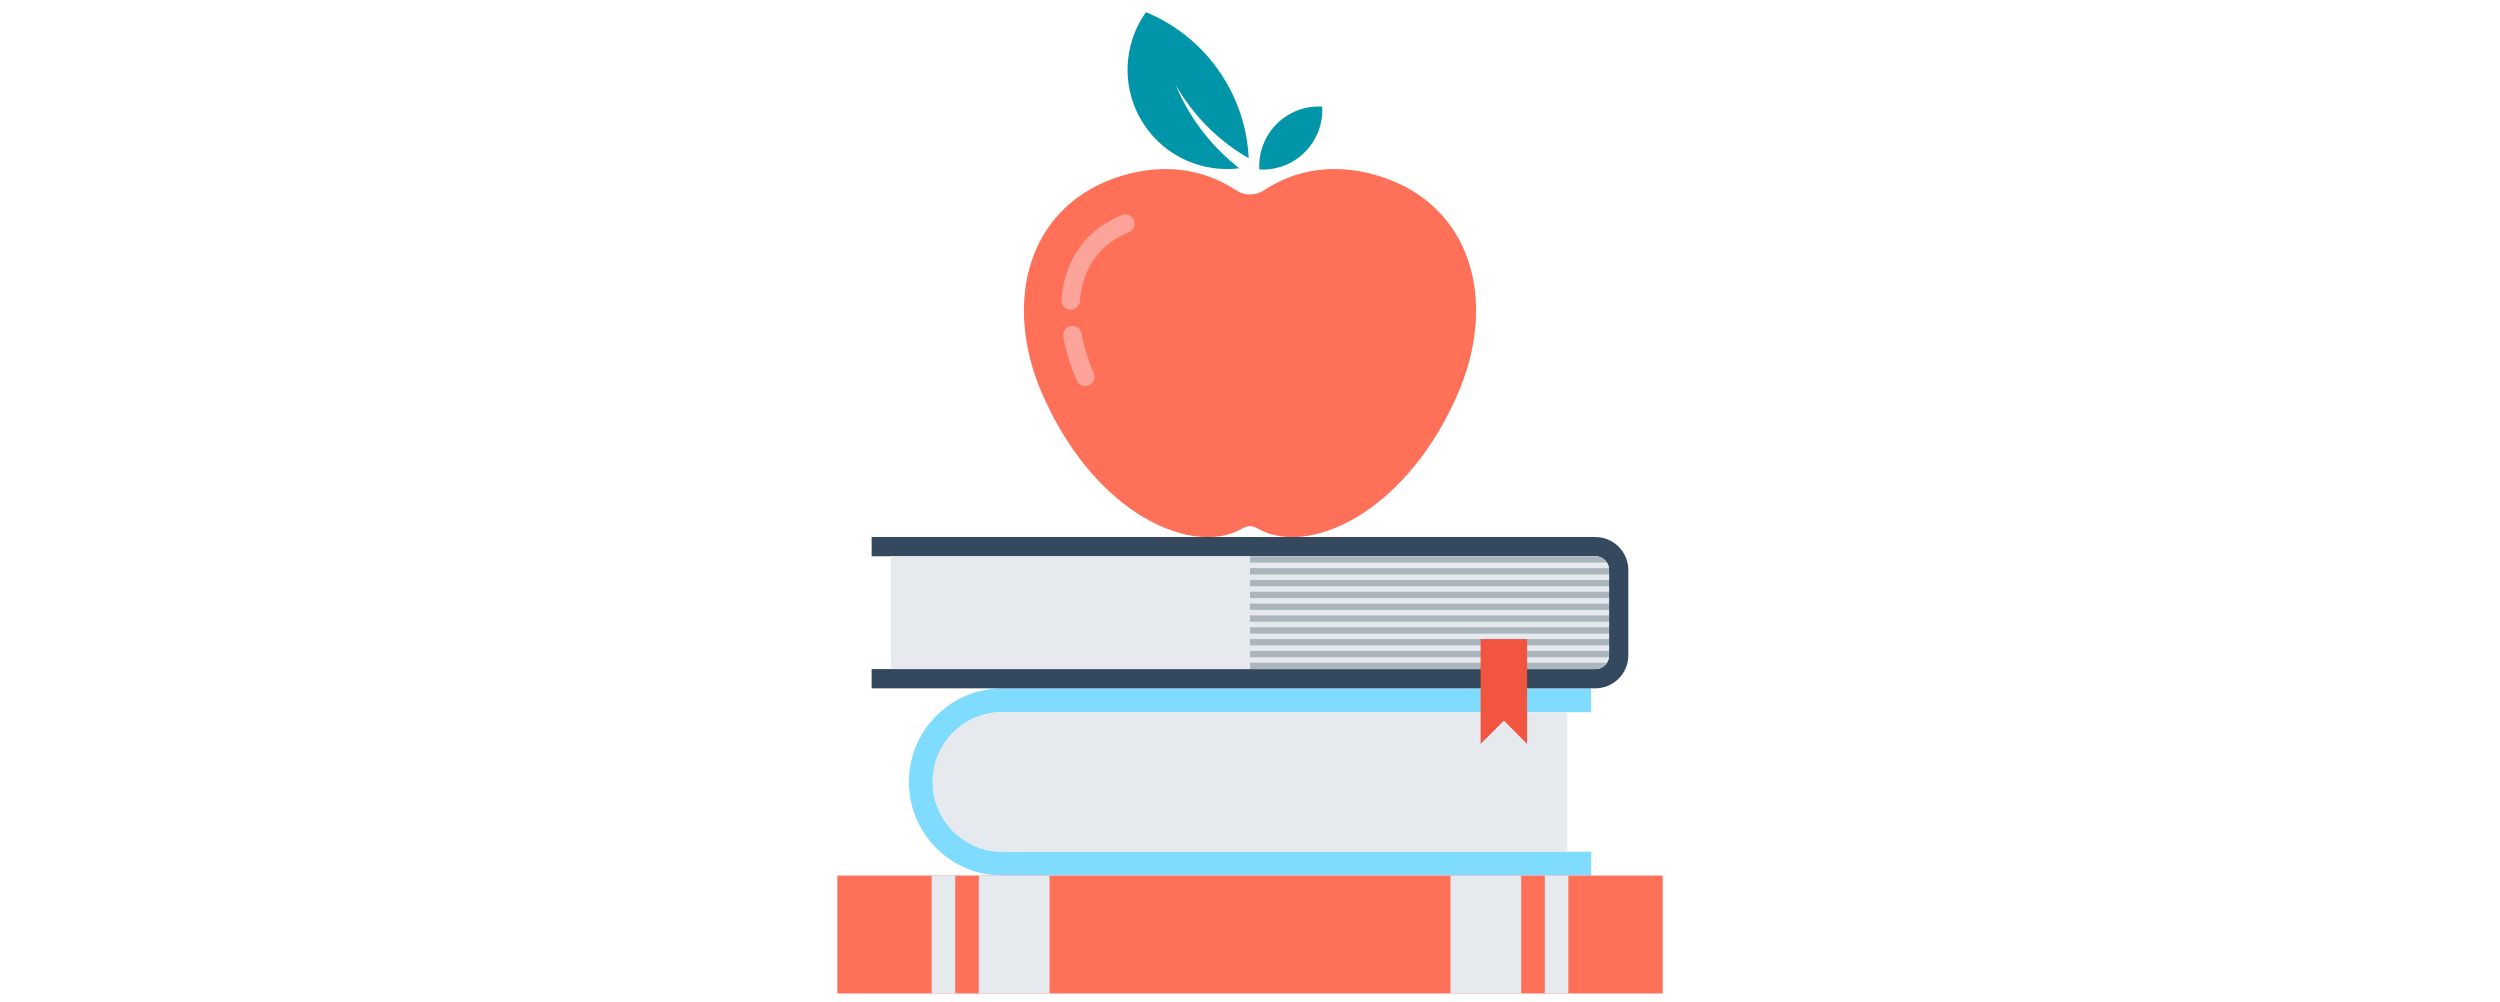
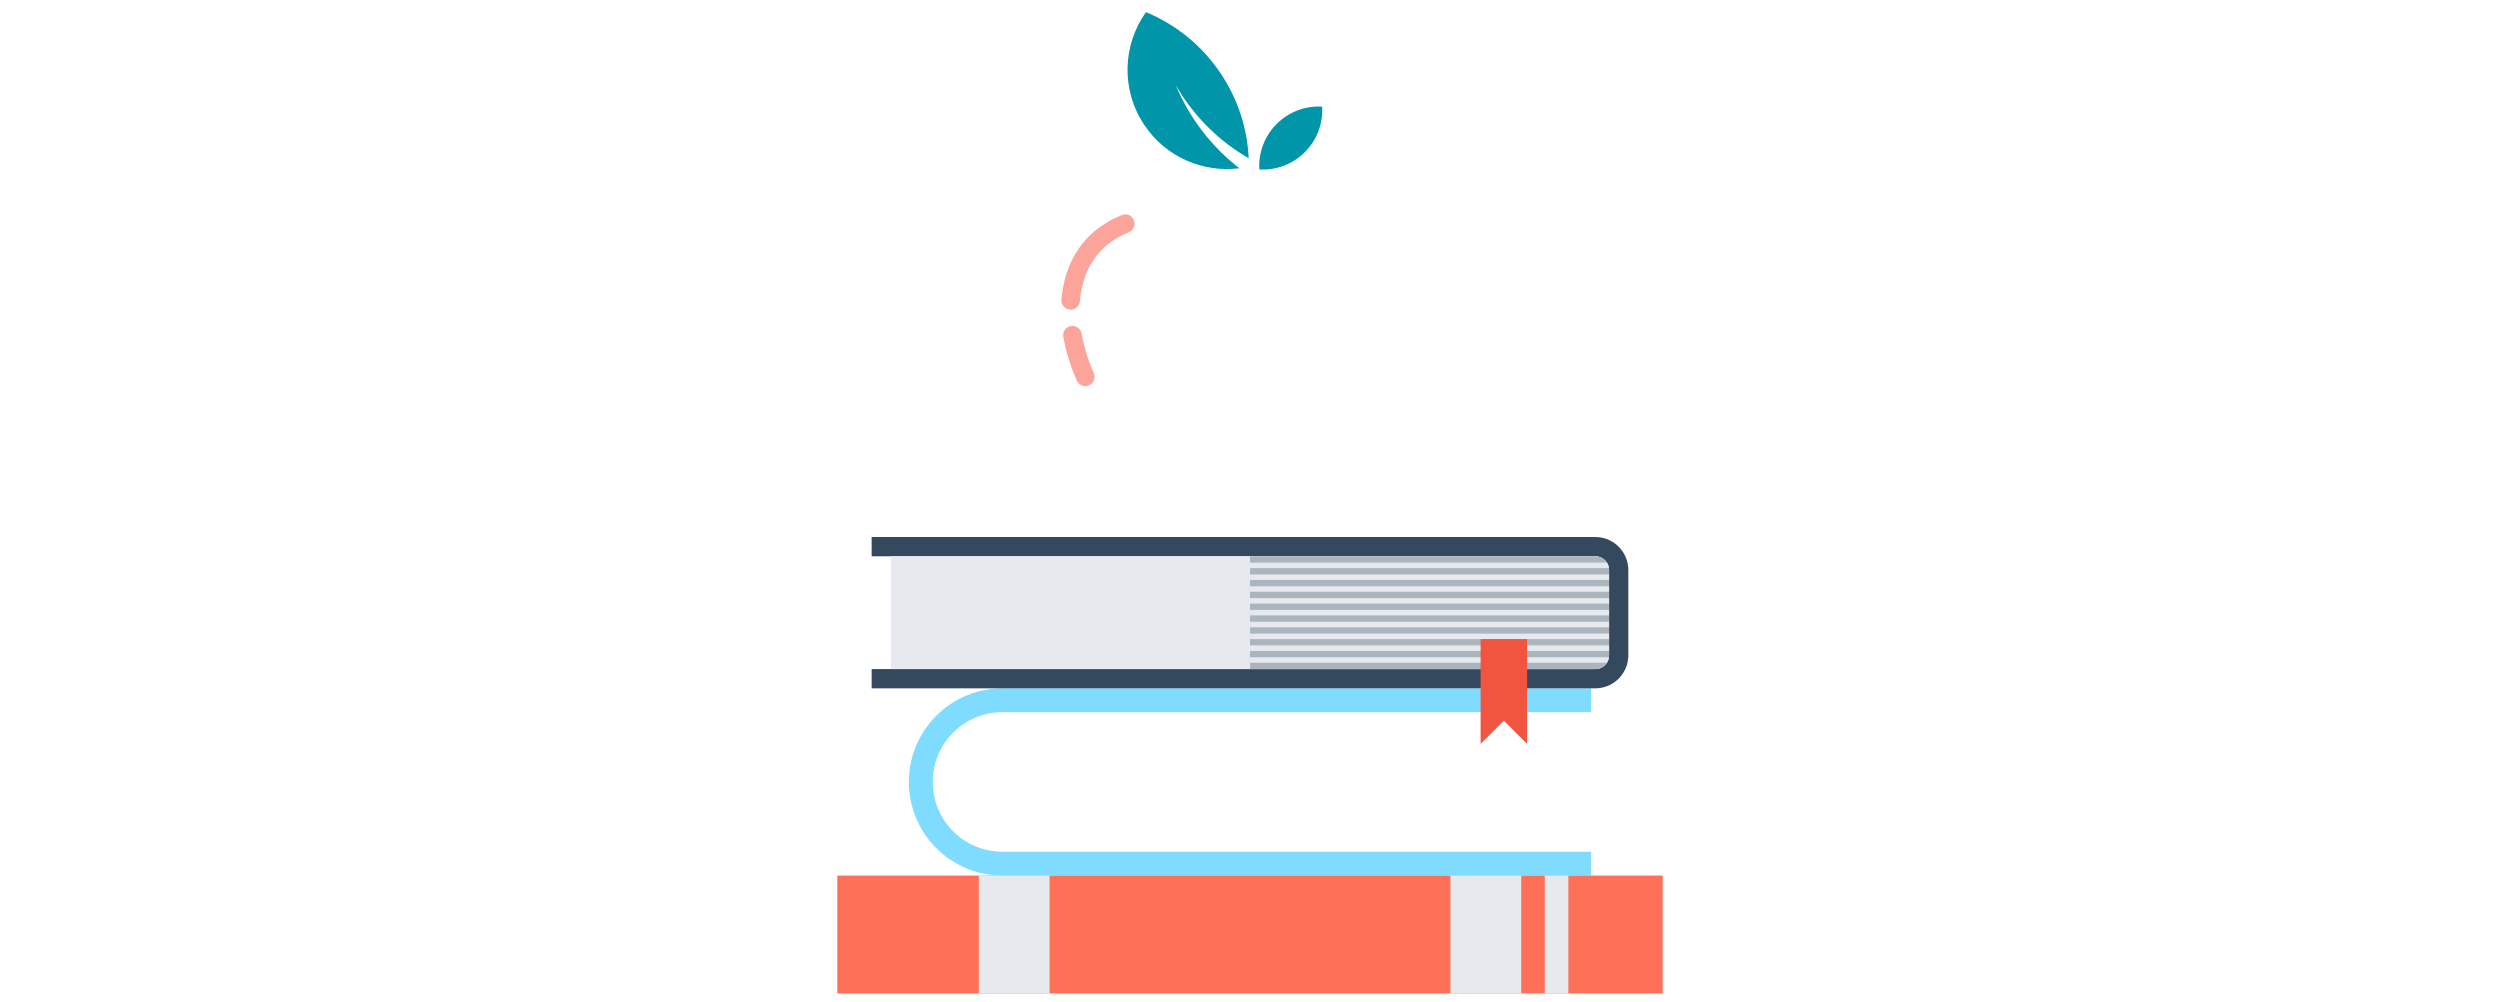
<svg xmlns="http://www.w3.org/2000/svg" xmlns:xlink="http://www.w3.org/1999/xlink" version="1.1" id="Layer_1" x="0px" y="0px" viewBox="0 0 624 250" style="enable-background:new 0 0 624 250;" xml:space="preserve">
  <style type="text/css">
	.st0{fill:#FF7059;}
	.st1{fill:#FCA39A;}
	.st2{fill:#0095A9;}
	.st3{fill:#80DCFF;}
	.st4{fill:#E6EAEE;}
	.st5{fill:#34495E;}
	.st6{clip-path:url(#SVGID_2_);}
	.st7{fill:#F15540;}
</style>
  <g>
    <g>
      <g>
-         <path class="st0" d="M343.653,43.766c-10.57-3.101-20.148-1.46-27.869,3.528c-0.008,0-0.023,0.004-0.023,0.008     c-0.179,0.113-0.37,0.236-0.549,0.358c-0.934,0.566-2.038,0.886-3.211,0.886c-1.177,0-2.278-0.32-3.216-0.886     c-0.179-0.122-0.364-0.244-0.545-0.358c-0.015-0.004-0.015-0.008-0.023-0.008     c-7.721-4.988-17.303-6.629-27.865-3.528c-23.838,7.002-30.403,31.609-20.034,54.969     c12.372,27.891,33.922,38.288,46.35,34.626c1.233-0.361,2.444-0.881,3.655-1.563     c0.042-0.027,0.098-0.06,0.154-0.086c0.458-0.242,0.971-0.372,1.525-0.372c0.549,0,1.063,0.13,1.52,0.372     c0.06,0.026,0.117,0.059,0.162,0.086c1.202,0.682,2.417,1.202,3.65,1.563     c12.432,3.662,33.978-6.735,46.346-34.626C374.048,75.375,367.483,50.768,343.653,43.766z" />
        <g>
          <path class="st1" d="M267.692,81.346c-0.134,0-0.269,0.012-0.406,0.036c-1.252,0.222-2.099,1.424-1.884,2.681      c0.645,3.643,1.778,7.315,3.376,10.925c0.387,0.856,1.229,1.373,2.111,1.373c0.316,0,0.645-0.063,0.94-0.202      c1.173-0.517,1.691-1.884,1.181-3.056c-1.448-3.252-2.473-6.569-3.043-9.837      C269.768,82.138,268.793,81.346,267.692,81.346" />
          <path class="st1" d="M280.875,53.515c-0.294,0-0.593,0.056-0.881,0.174c-5.901,2.396-10.177,6.37-12.698,11.796      c-1.273,2.78-2.082,5.909-2.365,9.295c-0.094,1.275,0.857,2.395,2.117,2.503l0.202,0.008      c1.194,0,2.196-0.921,2.302-2.128c0.239-2.844,0.892-5.449,1.947-7.734c2.009-4.337,5.456-7.511,10.248-9.462      c1.181-0.469,1.758-1.83,1.271-3.012C282.654,54.056,281.788,53.515,280.875,53.515" />
        </g>
        <path class="st2" d="M308.672,41.484c-0.416-0.351-0.884-0.756-1.404-1.185c-0.252-0.214-0.518-0.435-0.78-0.679     c-0.262-0.246-0.536-0.504-0.813-0.764c-0.283-0.264-0.572-0.534-0.857-0.806     c-0.293-0.28-0.566-0.582-0.863-0.88c-0.568-0.608-1.181-1.209-1.739-1.887     c-0.553-0.668-1.167-1.312-1.685-2.027c-0.524-0.703-1.1-1.375-1.583-2.108     c-0.243-0.358-0.489-0.715-0.73-1.067c-0.243-0.35-0.485-0.691-0.68-1.04     c-0.435-0.701-0.842-1.351-1.234-2.013c-0.352-0.667-0.693-1.288-1.009-1.87     c-0.145-0.289-0.291-0.568-0.435-0.827c-0.135-0.259-0.243-0.524-0.353-0.762     c-0.22-0.48-0.418-0.904-0.576-1.245c-0.314-0.689-0.491-1.091-0.491-1.091s0.231,0.374,0.632,1.016     c0.202,0.321,0.445,0.714,0.72,1.164c0.144,0.22,0.277,0.47,0.454,0.71c0.172,0.24,0.349,0.492,0.535,0.758     c0.389,0.521,0.78,1.092,1.221,1.694c0.432,0.563,0.953,1.183,1.454,1.815c0.25,0.33,0.526,0.623,0.799,0.932     c0.281,0.303,0.553,0.609,0.83,0.921c0.541,0.633,1.181,1.215,1.78,1.825c0.582,0.613,1.25,1.155,1.855,1.718     c0.614,0.577,1.265,1.071,1.874,1.573c0.32,0.247,0.62,0.503,0.919,0.725     c0.31,0.219,0.616,0.441,0.913,0.658c0.285,0.21,0.576,0.416,0.847,0.616c0.281,0.198,0.572,0.366,0.83,0.545     c0.522,0.339,1.009,0.652,1.444,0.93c0.437,0.254,0.819,0.467,1.131,0.654     c-0.351-7.285-2.596-14.572-6.941-21.081c-4.757-7.132-11.329-12.324-18.705-15.373     c-5.797,8.135-6.302,19.327-0.43,28.128c5.385,8.094,14.707,11.979,23.749,10.839     C309.14,41.836,308.916,41.665,308.672,41.484z" />
        <path class="st2" d="M330.015,26.611c-4.089-0.233-8.239,1.212-11.354,4.329c-3.12,3.119-4.568,7.278-4.335,11.362     c4.089,0.234,8.237-1.212,11.355-4.329C328.808,34.854,330.25,30.696,330.015,26.611z" />
      </g>
      <g>
        <path class="st3" d="M250.219,212.588c-4.649,0-9.025-1.811-12.318-5.096c-3.286-3.293-5.094-7.663-5.094-12.32     c0-4.651,1.808-9.025,5.094-12.313c3.292-3.293,7.669-5.099,12.318-5.099h146.923v-5.951H250.219     c-5.972,0-11.958,2.281-16.515,6.846c-4.564,4.557-6.849,10.539-6.849,16.517c0,5.98,2.286,11.956,6.849,16.529     c4.557,4.559,10.543,6.838,16.515,6.838h146.923v-5.951H250.219z" />
-         <path class="st4" d="M250.219,212.588c-4.649,0-9.025-1.811-12.318-5.096c-3.286-3.293-5.094-7.663-5.094-12.32     c0-4.651,1.808-9.025,5.094-12.313c3.292-3.293,7.669-5.099,12.318-5.099h140.972v34.828H250.219z" />
      </g>
      <g>
        <rect x="208.988" y="218.539" class="st0" width="206.025" height="29.43" />
        <rect x="244.308" y="218.539" class="st4" width="17.663" height="29.43" />
-         <rect x="232.541" y="218.539" class="st4" width="5.876" height="29.43" />
        <rect x="362.027" y="218.539" class="st4" width="17.665" height="29.43" />
        <rect x="385.579" y="218.539" class="st4" width="5.88" height="29.43" />
      </g>
      <g>
        <path class="st5" d="M404.014,136.451c-1.61-1.61-3.723-2.409-5.83-2.409H217.563v4.806h180.62     c0.913,0,1.78,0.356,2.425,1.005c0.647,0.65,1.009,1.511,1.009,2.43v21.285c0,0.918-0.362,1.782-1.009,2.434     c-0.645,0.644-1.512,1-2.425,1H217.563v4.809h180.62c2.107,0,4.22-0.806,5.83-2.413     c1.606-1.611,2.417-3.718,2.417-5.829v-21.285C406.43,140.17,405.619,138.062,404.014,136.451z" />
-         <path class="st4" d="M222.378,167.001v-28.154h175.805c0.913,0,1.78,0.356,2.425,1.005     c0.647,0.65,1.009,1.511,1.009,2.43v21.285c0,0.918-0.362,1.782-1.009,2.434     c-0.645,0.644-1.512,1-2.425,1H222.378z" />
+         <path class="st4" d="M222.378,167.001v-28.154h175.805c0.913,0,1.78,0.356,2.425,1.005     c0.647,0.65,1.009,1.511,1.009,2.43v21.285c0,0.918-0.362,1.782-1.009,2.434     c-0.645,0.644-1.512,1-2.425,1z" />
        <g>
          <defs>
            <path id="SVGID_1_" d="M398.184,138.847h-86.183v28.154h86.183c0.913,0,1.78-0.356,2.425-1       c0.647-0.652,1.009-1.515,1.009-2.434v-21.285c0-0.919-0.362-1.78-1.009-2.43       C399.964,139.203,399.097,138.847,398.184,138.847z" />
          </defs>
          <use xlink:href="#SVGID_1_" style="overflow:visible;fill:#AAB5BD;" />
          <clipPath id="SVGID_2_">
            <use xlink:href="#SVGID_1_" style="overflow:visible;" />
          </clipPath>
          <g class="st6">
            <g>
              <rect x="310.326" y="137.469" class="st4" width="96.105" height="1.378" />
              <rect x="310.326" y="140.427" class="st4" width="96.105" height="1.374" />
              <rect x="310.326" y="143.381" class="st4" width="96.105" height="1.369" />
              <rect x="310.326" y="146.33" class="st4" width="96.105" height="1.374" />
              <rect x="310.326" y="149.288" class="st4" width="96.105" height="1.369" />
              <rect x="310.326" y="152.238" class="st4" width="96.105" height="1.373" />
              <rect x="310.326" y="155.187" class="st4" width="96.105" height="1.379" />
              <rect x="310.326" y="158.145" class="st4" width="96.105" height="1.373" />
              <rect x="310.326" y="161.099" class="st4" width="96.105" height="1.369" />
              <rect x="310.326" y="164.052" class="st4" width="96.105" height="1.373" />
-               <rect x="310.326" y="167.001" class="st4" width="96.105" height="1.374" />
            </g>
          </g>
        </g>
        <polygon class="st7" points="381.165,159.518 369.561,159.518 369.561,185.681 375.366,179.877 381.165,185.681    " />
      </g>
    </g>
  </g>
</svg>